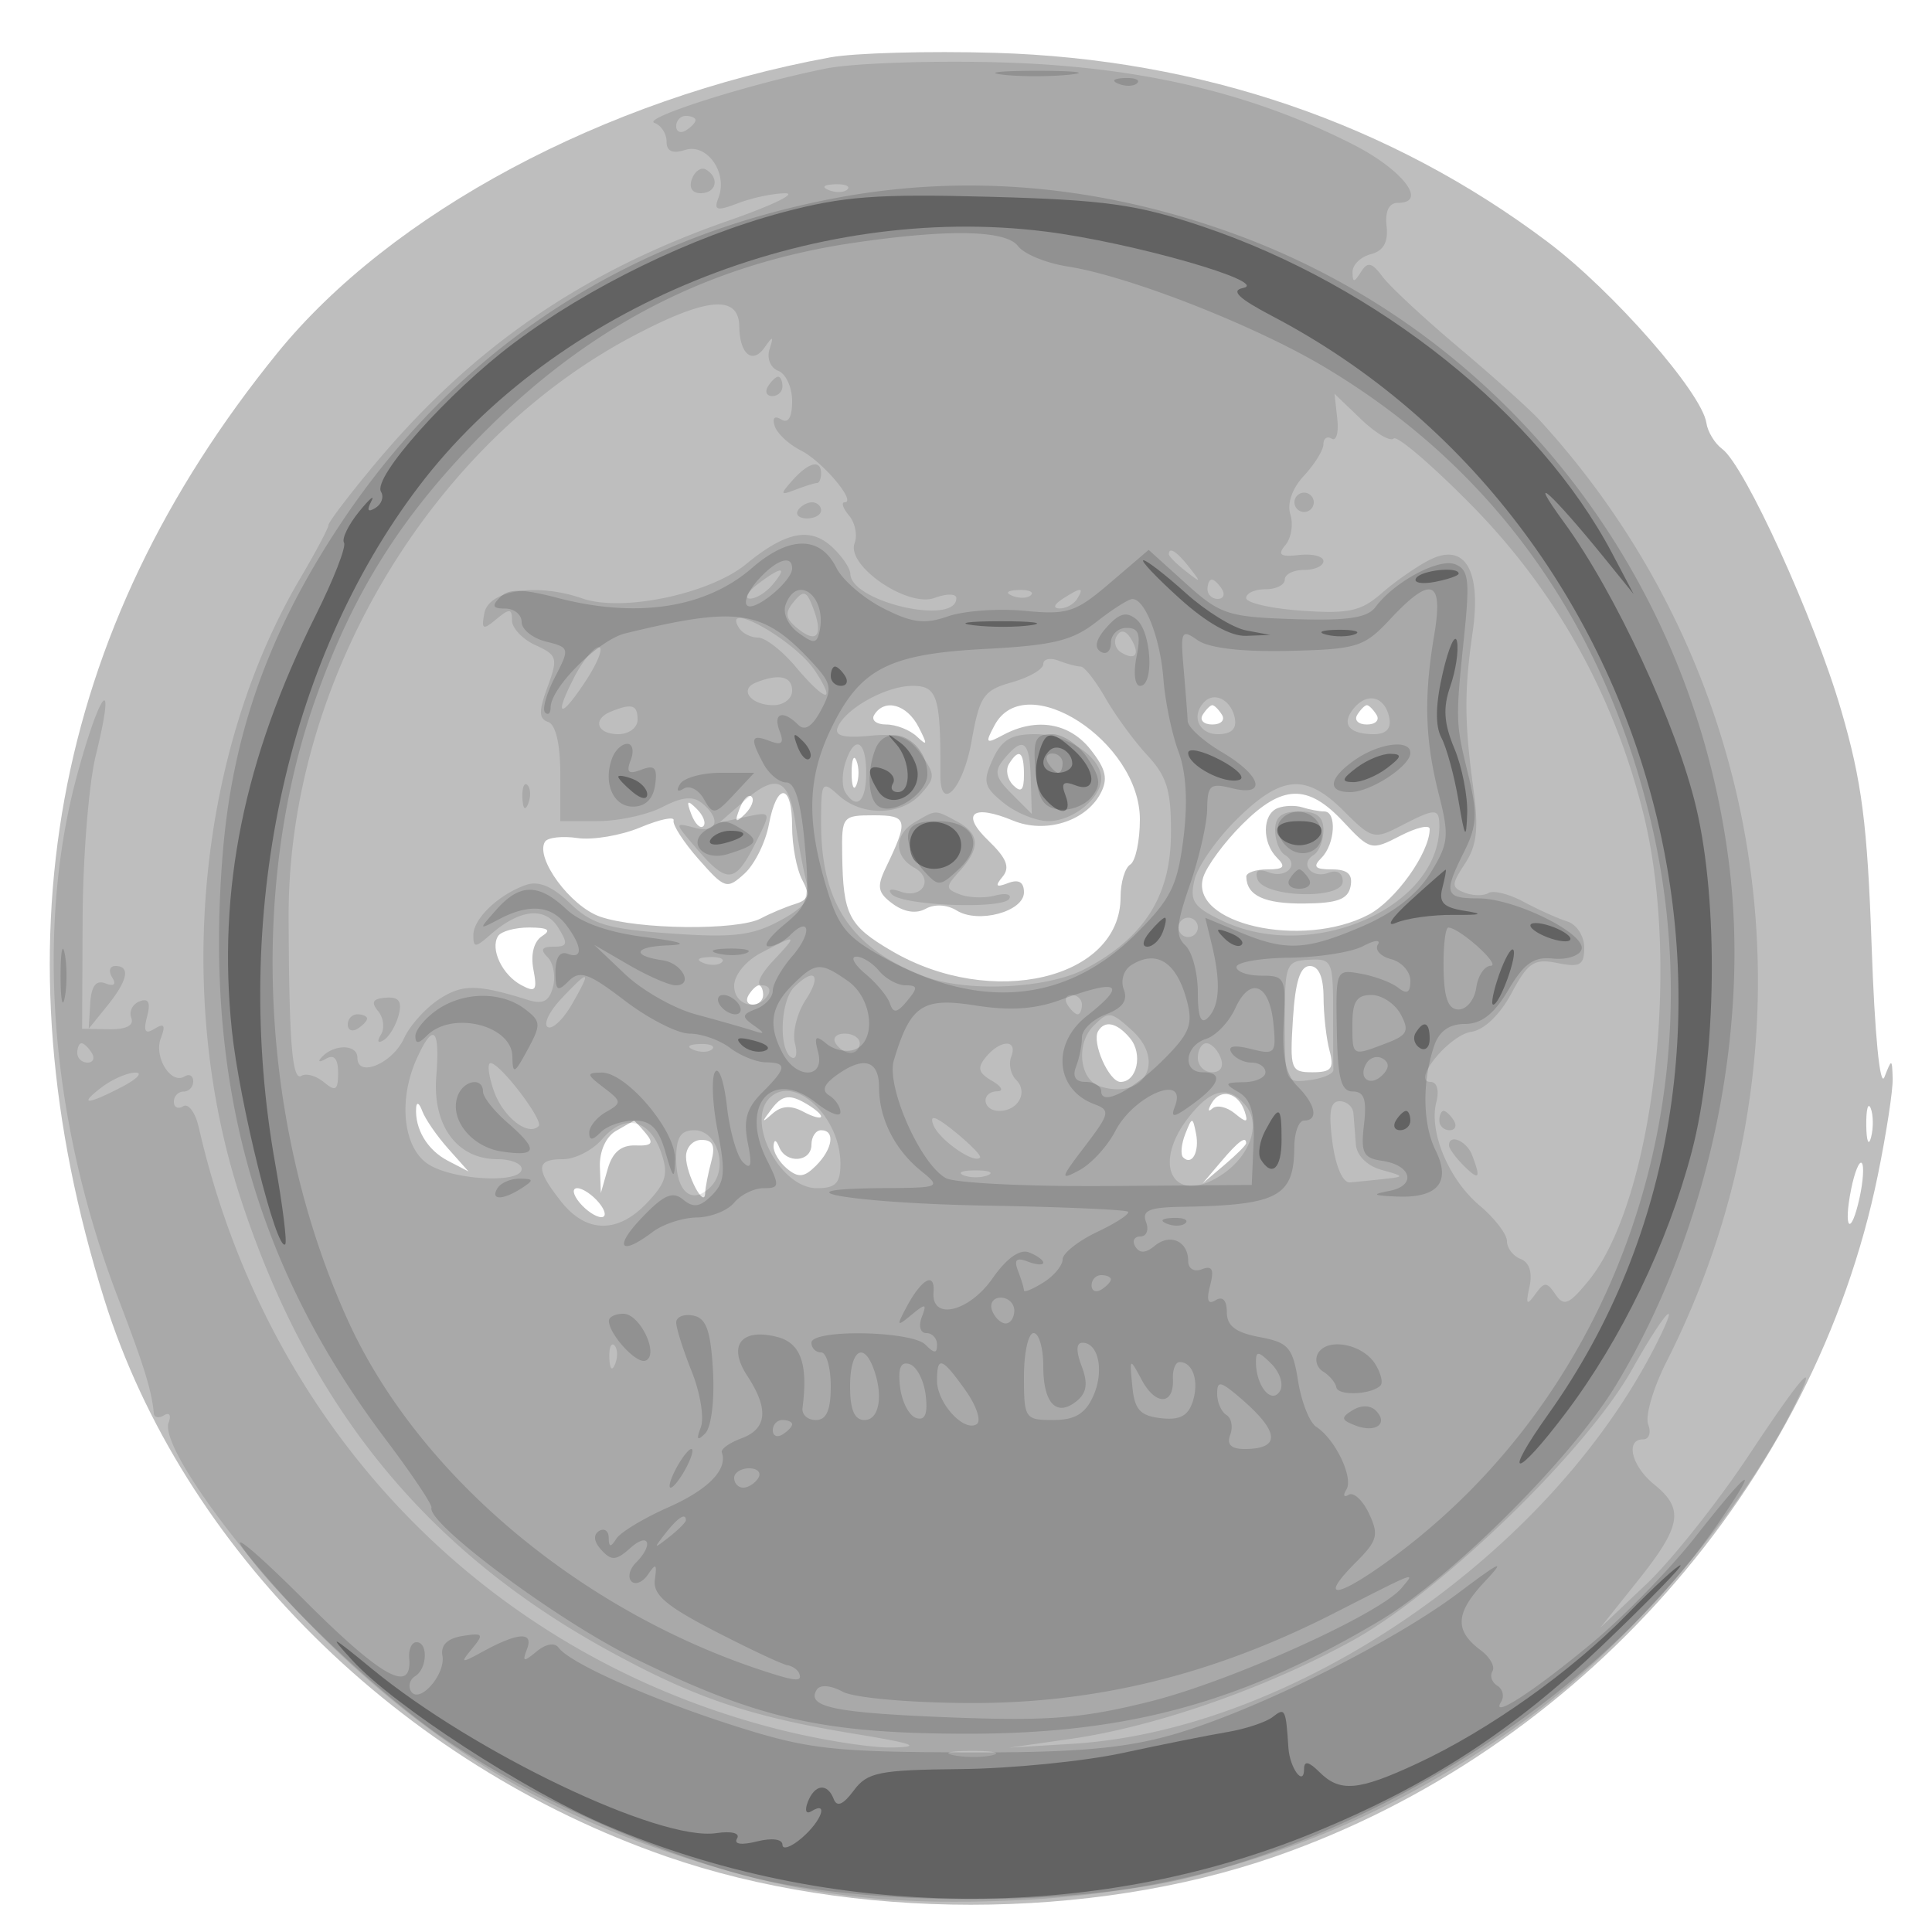
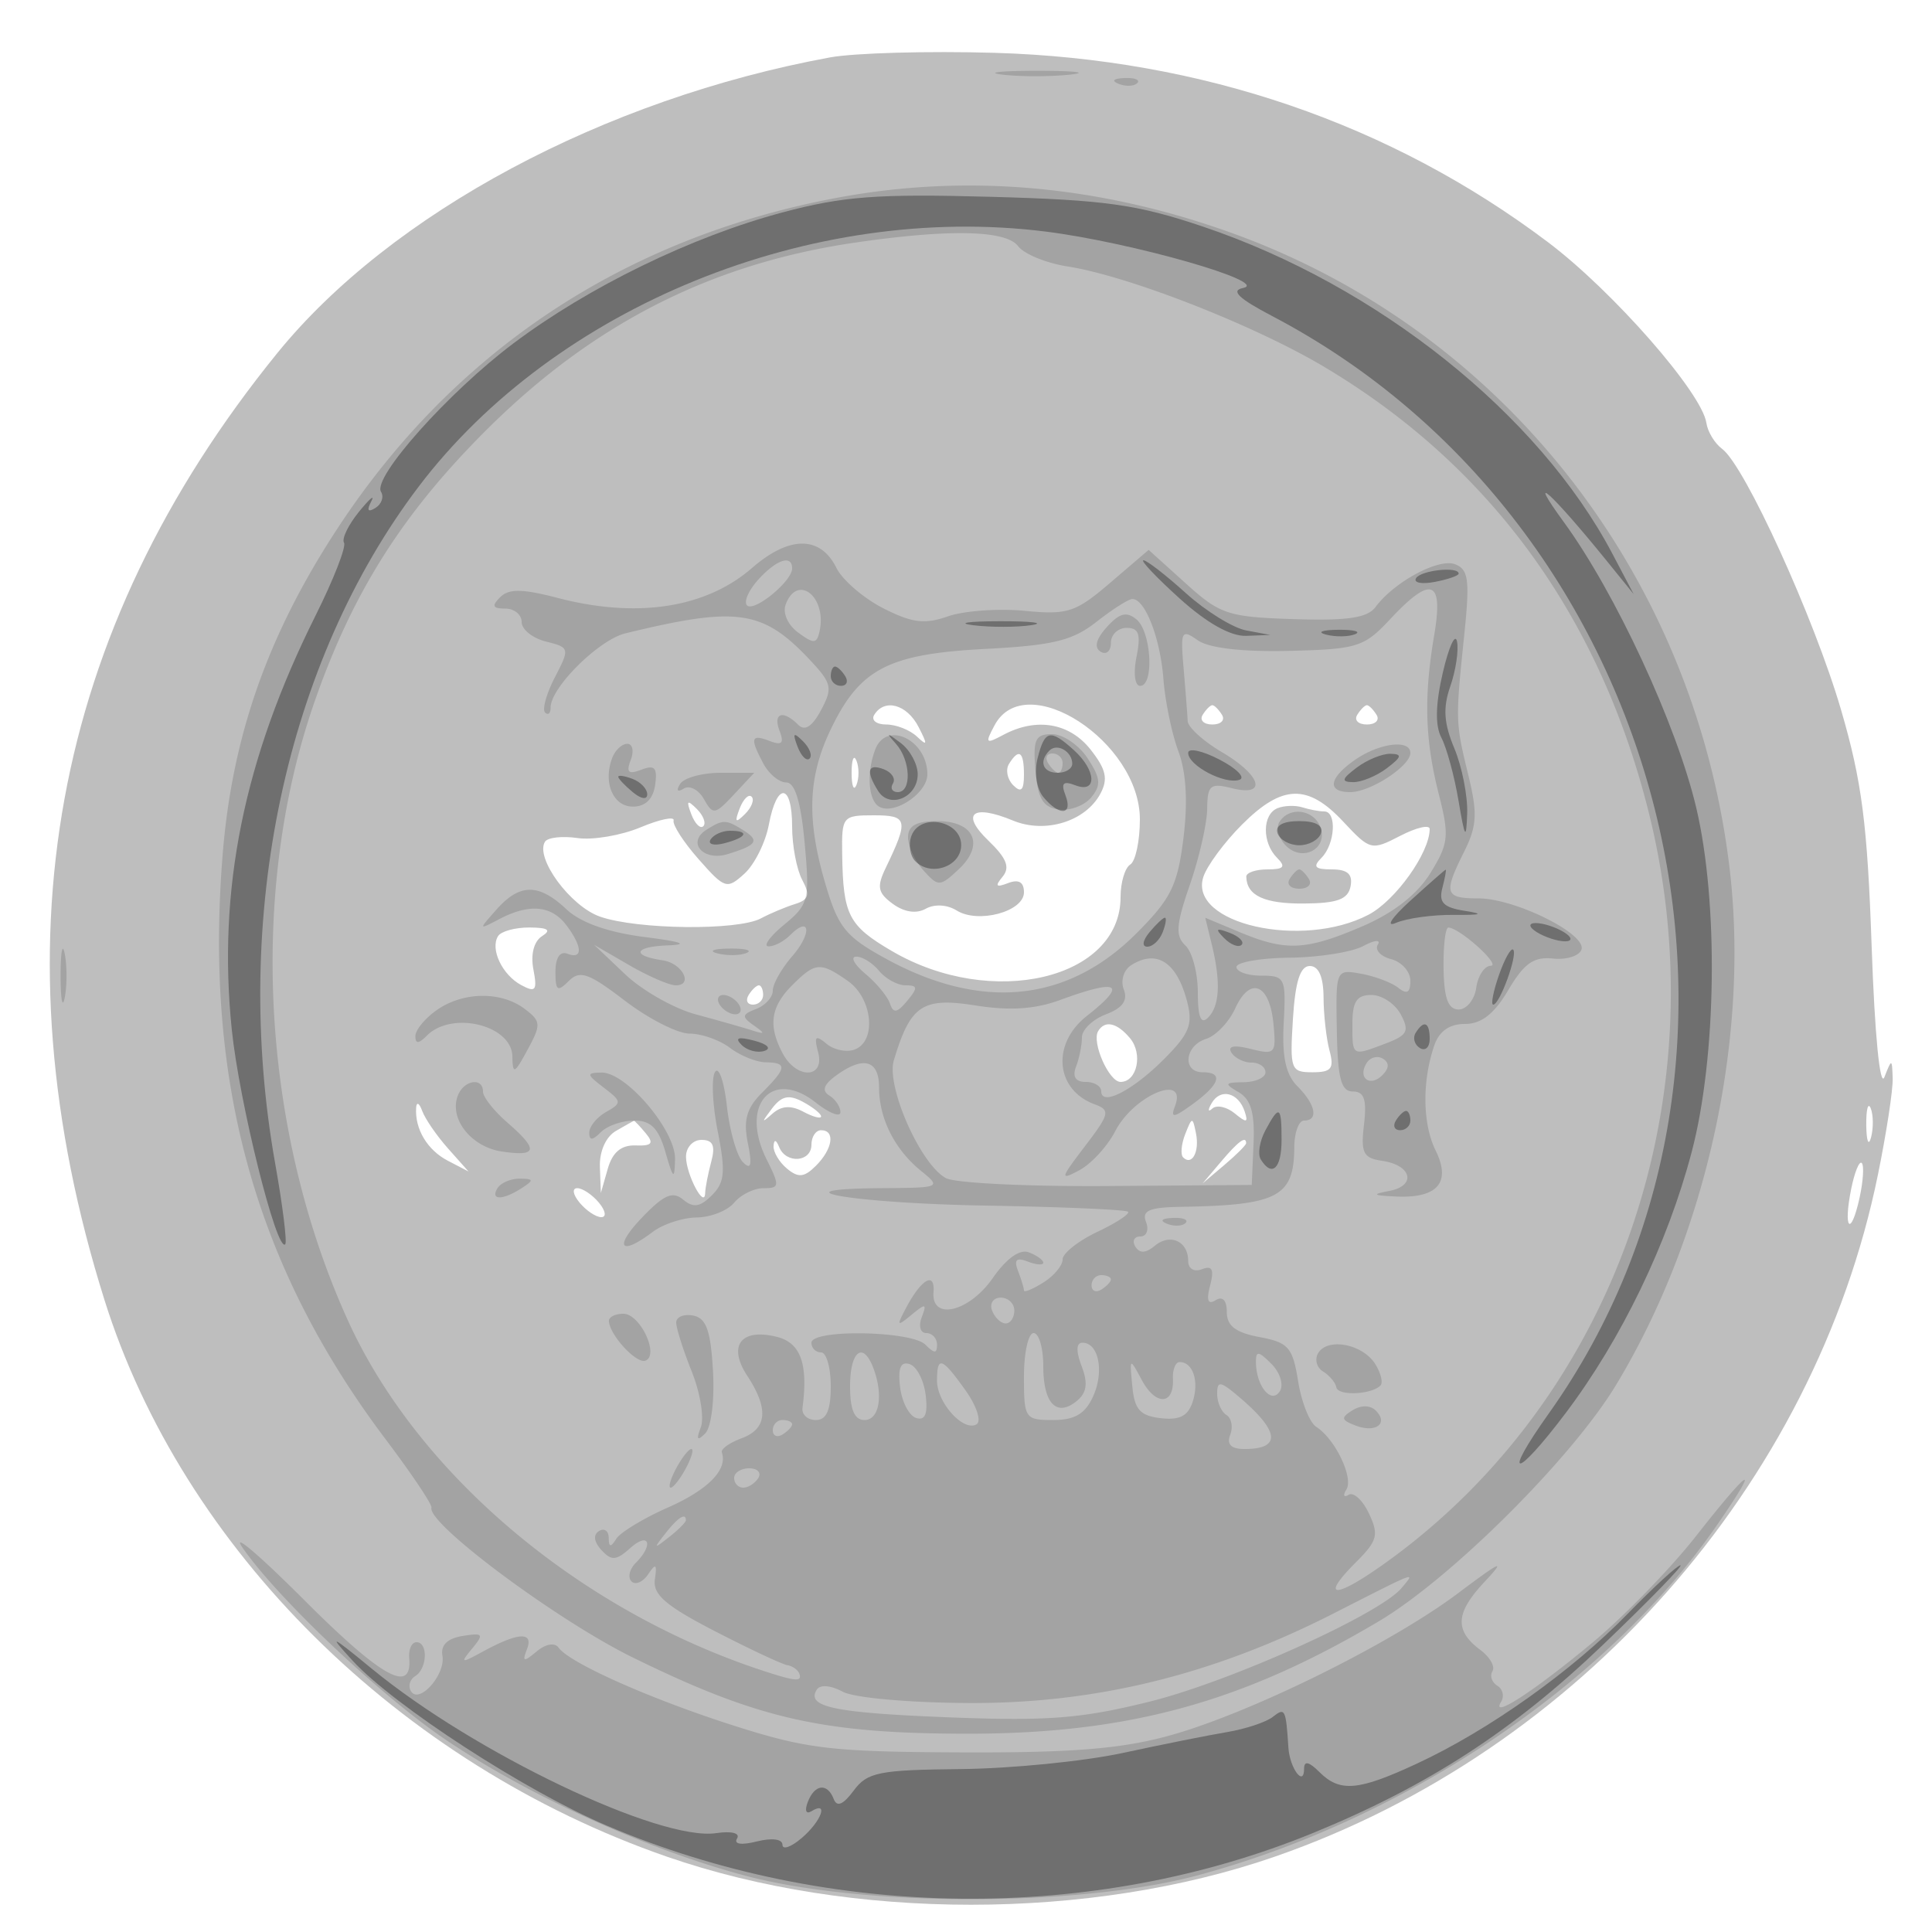
<svg xmlns="http://www.w3.org/2000/svg" width="200" height="200" fill="#000000">
  <path fill-opacity=".255" fill-rule="evenodd" d="M85.919 5.943C62.54 10.244 40.462 22.059 28.69 36.571 5.302 65.4-.651 98.022 10.809 134.553c8.092 25.795 30.547 48.037 58.187 57.635 19.16 6.654 43.848 6.654 63.008 0 31.427-10.913 55.848-38.526 62.391-70.545.883-4.321 1.573-8.821 1.535-10-.068-2.075-.096-2.079-.855-.143-.461 1.174-1.007-4.405-1.322-13.5-.44-12.696-1.012-17.128-3.163-24.5-2.772-9.502-9.966-25.293-12.312-27.027-.764-.565-1.499-1.772-1.632-2.682-.46-3.134-9.68-13.657-16.405-18.724C143.957 12.799 124.396 6.103 103 5.47c-6.875-.203-14.561.01-17.081.473M90.5 74c-.34.55.219 1 1.241 1s2.454.563 3.181 1.25c1.092 1.032 1.121.857.165-1-1.205-2.343-3.521-2.974-4.587-1.25m12.459 1.076c-1.008 1.885-.926 1.976.9 1 3.425-1.833 6.857-1.253 9.046 1.531 1.598 2.031 1.822 3.035 1.012 4.548-1.544 2.886-5.715 4.172-9.05 2.79-4.207-1.743-5.458-.724-2.55 2.075 1.892 1.821 2.268 2.775 1.471 3.736-.819.986-.685 1.142.571.66 1.097-.421 1.641-.104 1.641.958 0 1.994-4.737 3.272-6.966 1.879-.982-.613-2.296-.686-3.203-.179-.969.543-2.229.356-3.407-.506-1.558-1.139-1.681-1.758-.737-3.717 2.4-4.983 2.294-5.451-1.234-5.451-3.236 0-3.329.115-3.27 4.05.095 6.287.65 7.368 5.133 9.995C102.66 104.506 116 101.366 116 92.87c0-1.513.45-3.03 1-3.37s1-2.444 1-4.677c0-8.058-11.839-15.73-15.041-9.747M124.5 74c-.34.55.11 1 1 1s1.34-.45 1-1-.79-1-1-1-.66.45-1 1m16 0c-.34.55.11 1 1 1s1.34-.45 1-1-.79-1-1-1-.66.45-1 1m-52.342 6c0 1.375.227 1.938.504 1.25.278-.687.278-1.812 0-2.5-.277-.687-.504-.125-.504 1.25m16.288-.913c-.369.598-.171 1.588.441 2.2.817.817 1.113.528 1.113-1.087q0-3.623-1.554-1.113m-27.882 4.62c-.542 1.425-.428 1.54.56.56.684-.679.991-1.486.683-1.793-.308-.308-.867.247-1.243 1.233m3.028 1.656c-.347 1.849-1.486 4.136-2.531 5.082-1.814 1.642-2.027 1.575-4.73-1.487-1.557-1.763-2.727-3.573-2.601-4.022.127-.45-1.415-.13-3.427.711-2.012.84-4.948 1.339-6.524 1.107-1.577-.231-3.091-.059-3.364.383-1.043 1.688 2.631 6.684 5.704 7.755 3.862 1.346 14.25 1.459 16.645.181.955-.51 2.543-1.178 3.529-1.485 1.436-.447 1.585-.947.75-2.507C82.469 90.009 82 87.527 82 85.566c0-4.512-1.575-4.645-2.408-.203m48.989-.011c-1.844 1.844-3.651 4.294-4.017 5.445-1.53 4.823 10.222 7.5 17.105 3.895 2.793-1.463 6.331-6.42 6.331-8.871 0-.48-1.373-.163-3.05.705-2.981 1.542-3.116 1.508-5.902-1.474-3.671-3.93-6.312-3.854-10.467.3m-57.017-1.059c.376.986.935 1.541 1.243 1.233s.001-1.114-.683-1.793c-.988-.98-1.102-.865-.56.56m60.686-.63c-1.588.64-1.617 3.57-.05 5.137.933.933.711 1.2-1 1.2-1.21 0-2.193.338-2.185.75.04 1.964 1.863 2.814 5.971 2.783 3.462-.025 4.564-.433 4.824-1.783.241-1.252-.31-1.75-1.937-1.75-1.768 0-2.006-.267-1.073-1.2 1.41-1.41 1.609-4.8.282-4.8-.505 0-1.518-.189-2.25-.421-.733-.231-1.894-.194-2.582.084M51.556 96.91c-.834 1.348.436 4.015 2.415 5.074 1.479.792 1.663.551 1.245-1.634-.298-1.557.054-2.907.897-3.441.997-.632.631-.883-1.304-.894-1.48-.008-2.944.394-3.253.895m82.287 8.591c-.325 5.216-.22 5.502 2.024 5.5 1.966-.001 2.264-.382 1.763-2.251-.331-1.237-.609-3.713-.616-5.5-.009-2.121-.503-3.25-1.421-3.25-.998 0-1.508 1.601-1.75 5.501M77.5 103c-.34.55-.141 1 .441 1S79 103.55 79 103s-.198-1-.441-1-.719.45-1.059 1m36.176 3.75c-.682 1.159 1.128 5.25 2.323 5.25 1.703 0 2.337-2.89.99-4.513-1.348-1.624-2.623-1.908-3.313-.737m-33.773 8.021c-1.093 1.447-1.085 1.532.048.526.94-.835 1.921-.901 3.202-.215 1.016.544 1.847.763 1.847.488s-.853-.956-1.895-1.514c-1.451-.777-2.201-.609-3.202.715m45.528-.574c-.413.717-.383.969.067.562.45-.408 1.495-.183 2.323.5 1.224 1.01 1.416.973 1.029-.196-.652-1.974-2.508-2.444-3.419-.866m-82.352.471c-.149 2.204 1.158 4.389 3.289 5.495l2.132 1.108-2.123-2.385c-1.167-1.312-2.369-3.061-2.671-3.886s-.584-.974-.627-.332m150.116 1.832c.02 1.65.244 2.204.498 1.231s.237-2.323-.037-3-.481.119-.461 1.769m-129.445.58c-1.035.603-1.709 2.122-1.65 3.72l.099 2.7.713-2.5c.49-1.718 1.391-2.476 2.88-2.423 1.69.06 1.924-.214 1.065-1.25-.606-.73-1.159-1.313-1.229-1.297s-.915.489-1.878 1.05m58.947.313c-.409 1.041-.508 2.129-.221 2.417.913.912 1.715-.583 1.333-2.482-.35-1.74-.404-1.737-1.112.065M84 118.5c0 1.812-2.628 2.008-3.338.25-.317-.785-.533-.831-.583-.122-.043.62.583 1.677 1.393 2.349 1.175.975 1.781.913 3-.306C86.21 118.933 86.488 117 85 117c-.55 0-1 .675-1 1.5m-12.985 1.25c.016 1.845 1.934 5.47 1.983 3.75.016-.55.301-2.013.632-3.25.444-1.654.175-2.25-1.013-2.25-.89 0-1.61.787-1.602 1.75m55.39.5-1.905 2.25 2.25-1.905c1.237-1.048 2.25-2.06 2.25-2.25 0-.8-.805-.209-2.595 1.905m65.22 2.875c-.834 4.168-.026 4.976.875.875.38-1.729.482-3.351.227-3.606s-.751.974-1.102 2.731M60 124.5c.685.825 1.695 1.5 2.245 1.5.558 0 .449-.663-.245-1.5-.685-.825-1.695-1.5-2.245-1.5-.558 0-.449.663.245 1.5" />
-   <path fill-opacity=".11" fill-rule="evenodd" d="M85.5 7.094c-7.912 1.589-19.123 5.145-17.75 5.631.688.243 1.25 1.109 1.25 1.926 0 1.013.615 1.289 1.939.868 2.255-.715 4.42 2.382 3.443 4.927-.519 1.352-.208 1.438 2.069.573 1.474-.561 3.662-1.013 4.864-1.006 1.202.008-1.467 1.285-5.929 2.839-15.129 5.266-26.551 13.146-36.676 25.302-2.591 3.11-4.71 5.903-4.71 6.206s-1.314 2.781-2.921 5.506C20.503 77.803 18.063 103.082 24.889 124c7.011 21.486 19.092 36.394 37.89 46.756 9.073 5.001 14.805 6.948 25.721 8.736 6.054.991 7.005 1.334 3.91 1.409-2.25.054-7.65-.811-12-1.924-30.204-7.724-52.72-31.157-59.831-62.268-.351-1.535-1.074-2.521-1.608-2.191s-.971.123-.971-.459.45-1.059 1-1.059 1-.477 1-1.059-.399-.812-.887-.511c-1.421.879-3.212-2.008-2.46-3.967.509-1.328.343-1.579-.641-.971-.989.612-1.188.29-.783-1.261.382-1.458.148-1.929-.779-1.573-.728.279-1.114 1.054-.858 1.722.299.778-.531 1.197-2.313 1.167l-2.779-.048L8.554 95c.03-6.325.643-13.887 1.363-16.804 2.141-8.677.516-6.984-1.928 2.009-4.35 16.001-2.81 35.77 4.214 54.111 2.714 7.088 3.494 9.602 3.72 11.993.043.445.522.534 1.066.198.543-.336.755-.003.47.74-.913 2.378 7.493 13.989 16.471 22.753 10.481 10.231 21.441 17.029 34.808 21.591 13.211 4.509 22.288 5.772 36.762 5.114 19.239-.875 36.936-7.208 52.686-18.855 10.41-7.698 21.576-20.664 27.169-31.55 3.157-6.144 1.601-4.585-4.267 4.274-3.252 4.909-8.053 10.951-10.669 13.426l-4.756 4.5 3.903-4.89c4.504-5.642 4.803-7.406 1.684-9.933-2.36-1.911-3.035-4.677-1.143-4.677.609 0 .839-.699.511-1.554s.526-3.77 1.899-6.479c16.387-32.34 11.176-70.958-13.157-97.496-1.023-1.116-4.783-4.491-8.357-7.5s-7.118-6.304-7.878-7.323c-1.111-1.49-1.548-1.588-2.238-.5-.713 1.126-.859 1.127-.872.008-.008-.739.841-1.567 1.887-1.841 1.314-.343 1.82-1.242 1.637-2.906-.17-1.55.248-2.409 1.172-2.409 3.154 0 .481-3.45-4.711-6.081-10.609-5.374-22.2-8.063-36.5-8.464-7.15-.201-15.25.087-18 .639M70 13.059c0 .582.45.781 1 .441s1-.816 1-1.059S71.55 12 71 12s-1 .477-1 1.059m1.636 5.447c-.348.907.003 1.494.895 1.494 1.618 0 1.986-1.563.574-2.435-.493-.305-1.153.119-1.469.941m14.177 1.177c.721.289 1.584.253 1.916-.079s-.258-.568-1.312-.525c-1.165.048-1.402.285-.604.604M65.509 34.804C44.486 45.919 29.81 70.663 29.88 94.875c.038 13.013.367 17.09 1.332 16.494.482-.298 1.531.003 2.332.667 1.199.996 1.456.824 1.456-.973 0-1.462-.412-1.944-1.25-1.462-.687.396-.899.334-.471-.136 1.279-1.406 3.721-1.387 3.721.03 0 2.123 3.637.598 4.833-2.027.592-1.299 2.222-3.113 3.623-4.031 2.401-1.573 3.964-1.563 9.156.063 1.591.498 2.241.169 2.635-1.335.287-1.098.034-2.484-.563-3.081-.779-.779-.603-1.084.624-1.084 1.456 0 1.525-.294.465-1.993-1.367-2.187-3.985-1.902-7.023.766-1.539 1.352-1.75 1.356-1.75.037 0-1.705 2.579-4.177 5.413-5.189 1.326-.474 2.737.106 4.598 1.89 2.268 2.173 3.896 2.659 10.458 3.124 6.369.451 8.39.218 11.2-1.292 2.63-1.413 3.299-2.309 2.867-3.843-.31-1.1-.843-3.912-1.185-6.25-.696-4.751-1.978-5.26-5.49-2.18L74.5 85.139l2.673-.569c2.664-.568 2.668-.559 1.187 2.41-2.32 4.651-3.03 4.687-6.702.34-1.805-2.137-1.8-2.17.25-1.634 2.334.611 2.794-.859.789-2.522-.947-.786-2.07-.683-4.114.377-1.546.803-4.56 1.459-6.697 1.459H58v-4.917c0-3.039-.477-5.079-1.25-5.343-.983-.336-.998-1.112-.067-3.636 1.095-2.971 1.003-3.29-1.25-4.317-1.338-.609-2.433-1.766-2.433-2.57 0-1.232-.254-1.252-1.615-.121-1.403 1.163-1.566 1.081-1.242-.628.454-2.395 5.478-3.144 10.155-1.514 4.114 1.434 13.176-.472 16.947-3.564 4.061-3.332 6.585-3.854 8.827-1.825 1.06.96 1.939 2.238 1.953 2.84C88.09 62.317 99 64.813 99 61.916c0-.469-1.011-.478-2.246-.021-2.798 1.035-9.181-3.339-8.284-5.677.31-.809.052-2.089-.575-2.845-.627-.755-.834-1.373-.461-1.373 1.287 0-2.299-4.248-4.535-5.373-1.233-.62-2.447-1.752-2.7-2.516-.278-.843-.014-1.115.671-.691.729.45 1.13-.222 1.13-1.892 0-1.425-.647-2.839-1.437-3.142-.802-.308-1.202-1.287-.906-2.219.447-1.4.365-1.431-.508-.196-1.26 1.782-2.578.69-2.619-2.171-.048-3.333-3.393-3.029-11.021 1.004M79.5 40c-.34.55-.141 1 .441 1S81 40.55 81 40s-.198-1-.441-1-.719.45-1.059 1m58.935 3.357c.156 1.423-.103 2.348-.576 2.056-.472-.292-.859-.036-.859.57 0 .605-.903 2.069-2.006 3.253-1.219 1.309-1.775 2.88-1.417 4.007.324 1.019.097 2.445-.504 3.168-.859 1.036-.557 1.257 1.418 1.041 1.38-.152 2.509.134 2.509.636s-.9.912-2 .912-2 .45-2 1-.9 1-2 1-2 .408-2 .907 2.588 1.09 5.75 1.312c4.838.341 6.146.058 8.25-1.785 1.375-1.204 3.589-2.752 4.921-3.438 3.712-1.915 5.464.994 4.52 7.504-.871 6.002-.852 9.306.095 16.234.549 4.015.346 5.798-.873 7.657-1.43 2.184-1.434 2.483-.035 3.02.854.327 1.961.343 2.46.034.499-.308 2.146.105 3.66.919 1.514.813 3.539 1.725 4.502 2.026s1.75 1.518 1.75 2.704c0 1.824-.428 2.07-2.779 1.6-2.417-.483-3.036-.076-4.75 3.125-1.182 2.207-2.841 3.805-4.145 3.991-2.302.327-6.267 5.19-4.232 5.19.659 0 .912.871.598 2.068-.802 3.068 1.268 8.028 4.478 10.729 1.557 1.309 2.83 2.968 2.83 3.685s.64 1.55 1.422 1.85c.894.343 1.234 1.405.914 2.857-.41 1.857-.296 2.016.577.811.966-1.333 1.201-1.333 2.111 0 .864 1.266 1.39 1.053 3.38-1.366 6.742-8.2 9.631-32.722 5.708-48.445-3.072-12.312-9.095-23.093-17.862-31.975-4.043-4.095-7.634-7.163-7.981-6.816-.347.346-1.865-.553-3.374-1.999l-2.744-2.629zm-56.402 6.371c-1.311 1.476-1.275 1.579.332.962.989-.379 1.987-.69 2.217-.69s.418-.45.418-1c0-1.471-1.297-1.153-2.967.728M134 52c0 .55.45 1 1 1s1-.45 1-1-.45-1-1-1-1 .45-1 1m-51.397.833c-.283.459.14.834.941.834S85 53.292 85 52.833 84.577 52 84.059 52s-1.173.375-1.456.833M121 57.378c0 .207.787.995 1.75 1.75 1.586 1.243 1.621 1.208.378-.378-1.307-1.666-2.128-2.195-2.128-1.372m-42.559 3.09c-1.067.808-1.434 1.483-.813 1.5.62.018 1.687-.643 2.372-1.468 1.581-1.905.935-1.918-1.559-.032M125 61c0 .55.477 1 1.059 1s.781-.45.441-1-.816-1-1.059-1-.441.45-.441 1m-42.817 1.279c-.958 1.155-.89 1.719.329 2.731 2.011 1.669 2.737.837 1.705-1.953-.704-1.904-1.004-2.018-2.034-.778m22.63-.596c.721.289 1.584.253 1.916-.079s-.258-.568-1.312-.525c-1.165.048-1.402.285-.604.604M110 62c-.901.582-1.025.975-.309.985.655.008 1.469-.435 1.809-.985.767-1.242.421-1.242-1.5 0m-33.5 3c.34.55 1.226 1 1.97 1s2.488 1.35 3.877 3c3.084 3.665 4.313 3.937 2.028.449-2.052-3.132-9.748-7.48-7.875-4.449m39.109.824c-.353.571-.154 1.339.441 1.707 1.486.918 2.012.188 1.021-1.417-.532-.859-1.047-.962-1.462-.29m-56.157 4.269c-2.191 4.236-1.436 4.409 1.252.287C61.916 68.521 62.49 67 61.98 67c-.511 0-1.648 1.392-2.528 3.093M108 68.748c0 .53-1.463 1.377-3.25 1.883-2.945.834-3.337 1.41-4.182 6.145-.867 4.856-3.236 7.413-3.219 3.474.036-8.153-.306-9.25-2.884-9.25-2.742 0-7.013 2.381-7.759 4.325-.324.843.663 1.097 3.294.846 3.017-.287 4.071.092 5.358 1.929 1.471 2.101 1.468 2.434-.033 4.094-2.043 2.257-6.09 2.329-8.496.151C85.083 80.765 85 80.894 85 85.196c0 8.357 3.139 13.004 10.736 15.894 4.347 1.654 12.67 1.267 16.553-.769 6.096-3.196 8.868-7.504 8.925-13.87.041-4.585-.389-6.041-2.44-8.258-1.37-1.481-3.327-4.156-4.348-5.943-1.022-1.787-2.173-3.25-2.56-3.25-.386 0-1.414-.273-2.284-.607s-1.582-.174-1.582.355m-29.756 1.916c-1.771.714-.511 2.336 1.815 2.336C81.127 73 82 72.325 82 71.5c0-1.494-1.368-1.799-3.756-.836m46.444 1.982c-1.416 1.415-.615 3.354 1.385 3.354 1.398 0 1.968-.543 1.75-1.667-.357-1.841-2.064-2.759-3.135-1.687m15.471.663C138.8 74.946 139.614 76 142.24 76c1.242 0 1.794-.581 1.583-1.667-.43-2.219-2.25-2.728-3.664-1.024m-76.909.353C61.29 74.453 61.787 76 64 76c1.111 0 2-.667 2-1.5 0-1.541-.574-1.716-2.75-.838m39.515 4.955c-1.053 2.311-.92 2.839 1.132 4.5 1.278 1.036 3.368 1.883 4.642 1.883 2.519 0 5.461-2.38 5.461-4.416 0-2.216-3.539-4.584-6.85-4.584-2.474 0-3.462.59-4.385 2.617m-15.262.374c-.348 1.095-.351 2.445-.009 3 1.181 1.911 2.173 1.002 2.173-1.991 0-3.412-1.221-3.981-2.164-1.009m16.452-.436c-1.077 1.297-.948 1.897.782 3.626l2.072 2.073-.103-3.627c-.112-3.959-.773-4.457-2.751-2.072m-49.876 4.028c.048 1.165.285 1.402.604.605.289-.722.253-1.585-.079-1.917s-.568.258-.525 1.312m74.016 2.167c-2.106 2.063-4.103 4.909-4.437 6.326-.523 2.215-.116 2.812 2.9 4.25C135.794 99.73 149 93.977 149 85.55c0-1.918-.377-1.924-3.982-.059-2.76 1.427-3.01 1.363-5.873-1.5-3.943-3.943-6.424-3.773-11.05.759m-33.345.33c-2.201 1.282-2.253 3.539-.11 4.739 2.089 1.169.867 3.298-1.422 2.478-.984-.352-1.368-.233-.9.279 1.077 1.176 11.468 1.579 12.153.471.293-.473-.362-.627-1.455-.341s-2.729.234-3.637-.114c-1.529-.587-1.53-.767-.015-2.442 2.152-2.377 2.066-3.85-.298-5.115-2.302-1.232-2.12-1.234-4.316.045m37.25.861c0 1.068.457 2.224 1.016 2.569 1.562.965.131 2.484-1.684 1.787-1.055-.405-1.455-.165-1.167.699.643 1.929 8.835 2.163 8.835.252 0-.874-.59-1.236-1.468-.899-1.717.659-3.043-.915-1.548-1.839.559-.345 1.016-1.501 1.016-2.569 0-1.404-.692-1.941-2.5-1.941s-2.5.537-2.5 1.941M122 96c0 .55.45 1 1 1s1-.45 1-1-.45-1-1-1-1 .45-1 1m-43.25 2.661c-1.561.822-2.75 2.289-2.75 3.394 0 2.027 2.426 2.683 3.5.945.34-.55.063-1-.615-1-.681 0-.181-1.121 1.115-2.5 2.646-2.816 2.583-2.858-1.25-.839m-5.937 1.022c.721.289 1.584.253 1.916-.079s-.258-.568-1.312-.525c-1.165.048-1.402.285-.604.604m60.188 6.133c-.001 6.175.056 6.31 2.53 6 1.392-.174 2.517-.654 2.5-1.066s-.031-3.177-.031-6.144c0-5.125-.125-5.387-2.499-5.25-2.387.137-2.5.429-2.5 6.46M11.605 101.17c.461.745.21.973-.691.628-.977-.375-1.463.266-1.574 2.077l-.159 2.62 1.909-2.358c2.133-2.633 2.442-4.137.851-4.137-.582 0-.734.526-.336 1.17m46.494 2.225c-1.237 1.316-1.866 2.631-1.397 2.921.468.289 1.606-.788 2.528-2.395 2.036-3.547 1.807-3.653-1.131-.526M82.2 102.2c-1.405 1.405-1.609 6.429-.293 7.242.498.309.671-.339.384-1.439s.214-3.125 1.116-4.501c1.692-2.582.913-3.422-1.207-1.302m-43.063 2.465c.569.686.702 1.787.295 2.446-.438.708-.318.937.293.559.568-.351 1.262-1.514 1.542-2.584.375-1.433.025-1.908-1.328-1.806-1.349.101-1.562.469-.802 1.385M110.5 104c.34.55.816 1 1.059 1s.441-.45.441-1-.477-1-1.059-1-.781.45-.441 1M36 106.059c0 .582.45.781 1 .441s1-.816 1-1.059-.45-.441-1-.441-1 .477-1 1.059m77.2.141c-1.845 1.845-1.451 5.586.659 6.255 4.572 1.451 6.873-2.578 3.312-5.8-2.183-1.976-2.423-2.003-3.971-.455m-70.039 3.347c-1.931 4.238-1.454 9.134 1.062 10.896C46.678 122.164 54 122.58 54 121c0-.55-1.125-1-2.5-1-4.182 0-6.743-3.474-6.336-8.593.395-4.973-.294-5.613-2.003-1.86M86.5 108c.34.55 1.041 1 1.559 1s.941-.45.941-1-.702-1-1.559-1-1.281.45-.941 1M8 109c0 .55.477 1 1.059 1s.781-.45.441-1-.816-1-1.059-1-.441.45-.441 1m63.813-.317c.721.289 1.584.253 1.916-.079s-.258-.568-1.312-.525c-1.165.048-1.402.285-.604.604m30.254.736c-.93 1.121-.799 1.64.628 2.47.993.578 1.243 1.064.555 1.081-1.756.042-1.569 2.03.191 2.03 1.961 0 3.019-1.94 1.75-3.209-.569-.569-.797-1.655-.506-2.413.692-1.804-1.11-1.775-2.618.041M124 109.5c0 .825.661 1.5 1.469 1.5.894 0 1.243-.586.893-1.5-.317-.825-.978-1.5-1.469-1.5s-.893.675-.893 1.5m-72.878 3.42c.944 2.708 3.539 4.752 4.638 3.653.552-.552-3.923-6.436-4.958-6.518-.384-.03-.24 1.259.32 2.865m-40.563-.388c-2.496 1.888-1.57 1.876 2.077-.026 1.575-.821 2.189-1.482 1.364-1.468s-2.374.686-3.441 1.494m69.108 1.135c-2.481 2.481 1.109 9.333 4.89 9.333 1.948 0 2.443-.513 2.443-2.535 0-4.873-4.805-9.327-7.333-6.798m43.406 1.968c-3.934 5.001-1.567 9.229 3.359 6.002 2.976-1.95 4.136-5.247 2.528-7.185-1.774-2.138-3.557-1.78-5.887 1.183m14.86 2.615c.336 2.518 1.076 4.209 1.817 4.15.688-.055 2.262-.212 3.5-.35 2.182-.242 2.174-.271-.25-.949-1.486-.416-2.558-1.491-2.644-2.65a340 340 0 0 0-.25-3.201c-.058-.687-.699-1.25-1.423-1.25-.972 0-1.169 1.114-.75 4.25m-41.312-1.796c.585 1.525 4.236 4.076 4.833 3.377.155-.182-1.007-1.377-2.583-2.654-2.023-1.641-2.684-1.853-2.25-.723M149 116c0 .55.477 1 1.059 1s.781-.45.441-1-.816-1-1.059-1-.441.45-.441 1m-86.677 1.935c-.972 1.136-2.792 2.065-4.045 2.065-2.82 0-2.866.983-.205 4.365 2.609 3.318 5.895 3.362 8.941.12 1.967-2.094 2.202-2.97 1.403-5.24-1.207-3.432-3.8-3.989-6.094-1.31M70 119.941c0 3.489 1.648 4.839 3.566 2.921 1.868-1.867.721-5.862-1.683-5.862-1.417 0-1.883.727-1.883 2.941m80-1.37c0 .315.675 1.247 1.5 2.072 1.628 1.628 1.832 1.386.893-1.061-.57-1.487-2.393-2.256-2.393-1.011m-50.25 3.091c.688.278 1.813.278 2.5 0 .688-.277.125-.504-1.25-.504s-1.937.227-1.25.504m69.212 20.088c-4.728 8.42-19.805 23.043-28.962 28.089-8.913 4.913-20.39 8.916-29.154 10.168l-6.346.907 6.508-.397c22.855-1.393 49.321-19.477 60.392-41.267 2.759-5.43 1.005-3.631-2.438 2.5m-105.883-1.167c.048 1.165.285 1.402.604.605.289-.722.253-1.585-.079-1.917s-.568.258-.525 1.312m35.683 41.124c1.244.239 3.044.23 4-.02s-.062-.446-2.262-.435-2.982.216-1.738.455" />
  <path fill-opacity=".142" fill-rule="evenodd" d="M103.728 7.722c1.775.221 4.925.224 7 .008 2.074-.217.622-.397-3.228-.402-3.85-.004-5.548.173-3.772.394m12.085.961c.721.289 1.584.253 1.916-.079s-.258-.568-1.312-.525c-1.165.048-1.402.285-.604.604M86.5 20.503C64.58 24.645 46.913 36.38 34.879 54.791c-7.184 10.992-10.853 21.447-11.836 33.735-1.888 23.589 3.428 42.634 16.881 60.474 2.695 3.575 4.828 6.756 4.739 7.07-.468 1.638 12.994 11.659 20.832 15.507 12.925 6.345 19.611 7.876 34.505 7.897 16.685.024 28.539-3.205 42.739-11.641 7.5-4.456 19.981-16.889 24.557-24.464 9.429-15.607 13.901-36.189 11.704-53.87-3.747-30.156-23.471-55.243-51.366-65.337-13.788-4.989-27.595-6.217-41.134-3.659m2.036 4.61c-14.858 2.164-27.105 8.377-38.124 19.34-8.723 8.679-13.895 16.845-17.845 28.177-6.85 19.652-5.532 44.259 3.43 64.023C43.359 152.89 60.581 167.224 80 173.278c2.449.763 3.014.762 2.75-.006-.138-.4-.7-.803-1.25-.894-.55-.092-3.925-1.677-7.5-3.522-5.082-2.624-6.436-3.792-6.208-5.356.235-1.61.099-1.713-.696-.529-.543.809-1.319 1.139-1.725.733-.406-.405-.205-1.27.446-1.921 1.881-1.881 1.37-3.26-.567-1.531-1.467 1.308-1.951 1.342-2.99.207-.781-.852-.873-1.58-.25-1.965.544-.337.997-.023 1.005.697.012.994.201 1.018.785.098.424-.666 2.843-2.128 5.378-3.249 4.134-1.829 6.174-3.921 5.545-5.686-.123-.344.79-.999 2.027-1.457 2.669-.987 2.859-3.038.601-6.484-2.044-3.12-.641-4.954 3.076-4.021 2.462.618 3.242 2.784 2.648 7.358-.09.688.532 1.25 1.381 1.25 1.098 0 1.544-1.011 1.544-3.5 0-1.925-.45-3.5-1-3.5s-1-.45-1-1c0-1.42 10.355-1.245 11.8.2.933.933 1.2.933 1.2 0 0-.66-.498-1.2-1.107-1.2-.616 0-.827-.729-.477-1.641.55-1.433.415-1.465-1.057-.25-1.533 1.264-1.58 1.191-.517-.803 1.557-2.922 2.965-3.701 2.795-1.545-.236 2.99 3.674 2.067 6.125-1.447 1.433-2.054 2.807-3.033 3.75-2.671.818.314 1.488.796 1.488 1.071s-.725.222-1.611-.118c-1.18-.453-1.448-.192-1 .974.336.877.611 1.786.611 2.02 0 .235.9-.135 2-.822s2-1.765 2-2.395 1.612-1.91 3.581-2.845c1.97-.934 3.406-1.875 3.191-2.089-.215-.215-6.797-.5-14.628-.635-13.847-.237-22.655-1.736-10.644-1.811 5.843-.036 5.944-.083 3.867-1.765-2.751-2.229-4.367-5.434-4.367-8.662 0-2.844-1.629-3.289-4.46-1.219-1.277.934-1.489 1.566-.691 2.059.633.392 1.151 1.168 1.151 1.726 0 .557-1.154.106-2.564-1.004-4.544-3.574-7.876.28-5.082 5.879 1.381 2.769 1.358 2.993-.308 2.993-.991 0-2.361.675-3.046 1.5s-2.427 1.514-3.872 1.532c-1.446.017-3.502.692-4.569 1.5-3.37 2.549-4.051 1.591-1.077-1.514 2.244-2.342 3.153-2.736 4.238-1.836 1.058.879 1.753.774 2.976-.45 1.327-1.326 1.429-2.441.605-6.606-.545-2.756-.673-5.524-.285-6.152.388-.627.942.961 1.232 3.53.289 2.568 1.035 5.179 1.658 5.802.842.842.972.335.509-1.983-.477-2.384-.13-3.608 1.481-5.219 2.56-2.56 2.62-3.095.354-3.136-.963-.017-2.624-.692-3.691-1.5-1.068-.807-2.946-1.468-4.174-1.468-1.227 0-4.238-1.532-6.691-3.403-3.771-2.88-4.669-3.193-5.826-2.036s-1.368 1.008-1.368-.969c0-1.459.47-2.157 1.25-1.858 1.613.619 1.547-.759-.142-2.984-1.539-2.027-3.83-2.227-6.924-.604-2.168 1.137-2.17 1.129-.279-1 2.405-2.709 4.361-2.714 7.23-.019 1.47 1.381 4.298 2.387 8.064 2.869 3.913.5 4.689.784 2.384.873-3.463.133-3.751 1.063-.479 1.543 2.024.297 3.217 2.588 1.347 2.588-.668 0-2.843-.944-4.833-2.098L61.5 97.804l3.211 3.049c1.766 1.677 5.056 3.546 7.312 4.153 2.256.608 4.861 1.347 5.79 1.644 1.411.451 1.447.369.215-.502-1.27-.898-1.236-1.131.25-1.701.947-.364 1.722-1.219 1.722-1.901s.903-2.281 2.006-3.553c2.073-2.39 1.879-4.278-.223-2.176-.651.651-1.656 1.167-2.233 1.147s.158-1.032 1.635-2.25c2.531-2.087 2.652-2.572 2.111-8.464-.389-4.236-1.001-6.25-1.9-6.25-.729 0-1.791-.87-2.361-1.934-1.425-2.663-1.305-3.107.639-2.361 1.268.487 1.518.237 1.031-1.031-.715-1.864.344-2.225 1.915-.654.694.694 1.453.212 2.371-1.503 1.221-2.283 1.119-2.772-1.07-5.116-4.939-5.286-7.541-5.671-19.182-2.836C61.983 66.236 57 71.18 57 73.243c0 .6-.258.832-.574.517-.315-.316.141-1.956 1.014-3.645 1.556-3.007 1.537-3.083-.926-3.701C55.131 66.067 54 65.157 54 64.392c0-.766-.765-1.392-1.7-1.392-1.302 0-1.425-.275-.526-1.174s2.294-.883 5.95.07c8.241 2.147 15.344 1.053 20.125-3.1 3.865-3.357 7.073-3.36 8.736-.009.625 1.257 2.803 3.136 4.84 4.175 2.987 1.522 4.287 1.686 6.706.842 1.651-.575 5.218-.833 7.927-.572 4.482.43 5.284.167 8.889-2.918l3.961-3.391 3.836 3.464c3.563 3.22 4.356 3.482 11.188 3.704 5.561.18 7.624-.125 8.461-1.252 1.939-2.609 6.535-5.081 8.235-4.428 1.399.536 1.539 1.629.947 7.36-.916 8.864-.913 8.97.427 14.468.965 3.957.895 5.262-.423 7.904C149.405 92.5 149.556 93 153.04 93c3.799 0 11.235 3.696 10.671 5.304-.232.658-1.561 1.074-2.955.926-1.979-.212-2.99.501-4.611 3.25-1.466 2.483-2.79 3.52-4.495 3.52q-2.418-.001-3.181 2.25c-1.267 3.73-1.208 8.098.148 10.851 1.623 3.298.209 4.954-4.067 4.763-2.45-.11-2.596-.223-.742-.577 2.851-.545 2.35-2.668-.736-3.12-1.95-.285-2.215-.816-1.873-3.75.303-2.588.024-3.419-1.15-3.425-1.223-.006-1.573-1.341-1.662-6.335-.113-6.297-.101-6.325 2.5-5.858 1.437.258 3.176.914 3.863 1.458.898.71 1.25.505 1.25-.728 0-.944-.895-1.95-1.989-2.236s-1.714-.964-1.379-1.506c.335-.543-.347-.475-1.516.151s-4.599 1.167-7.621 1.203-5.495.469-5.495.962c0 .494 1.158.897 2.574.897 2.45 0 2.562.236 2.315 4.886-.186 3.511.215 5.361 1.426 6.572 1.883 1.883 2.204 3.542.685 3.542-.55 0-1.007 1.237-1.015 2.75-.029 5.145-1.68 6.017-11.704 6.181-3.322.054-4.096.388-3.643 1.569.317.825.051 1.5-.59 1.5s-.874.472-.518 1.049c.445.72 1.075.693 2.015-.087 1.589-1.318 3.455-.473 3.455 1.566 0 .81.607 1.176 1.427.862 1.064-.409 1.278.021.843 1.687-.404 1.543-.226 2.014.572 1.52.726-.448 1.158.012 1.158 1.233 0 1.42.914 2.119 3.376 2.581 3.002.563 3.445 1.067 4.004 4.564.346 2.162 1.189 4.289 1.874 4.728 1.954 1.25 3.885 5.263 3.125 6.492-.378.613-.274.858.233.545.506-.313 1.454.56 2.105 1.94 1.039 2.201.876 2.818-1.327 5.021-4.065 4.065-1.972 3.792 3.841-.502 23.31-17.221 33.814-48.056 26.367-77.41-5.123-20.197-16.461-35.677-33.578-45.846-7.267-4.318-20.238-9.385-26.522-10.362-2.199-.342-4.498-1.288-5.108-2.101-1.244-1.658-7.117-1.786-16.854-.367M78.494 60.006c-.998 1.104-1.521 2.301-1.161 2.661.73.729 4.667-2.496 4.667-3.822 0-1.46-1.619-.924-3.506 1.161m2.849 2.542c-.344.897.195 2.131 1.282 2.933 1.612 1.19 1.922 1.175 2.21-.107.798-3.557-2.261-6.033-3.492-2.826m62.565 1.551c-2.706 2.896-3.393 3.111-10.494 3.28-4.825.114-8.265-.286-9.424-1.099-1.694-1.186-1.799-.973-1.458 2.971.202 2.337.39 4.767.418 5.4s1.625 2.081 3.55 3.216c4.115 2.429 4.713 4.654 1 3.722-2.211-.555-2.504-.307-2.533 2.142-.018 1.523-.823 5.057-1.79 7.853-1.431 4.14-1.518 5.308-.467 6.29.709.662 1.29 2.852 1.29 4.865 0 2.559.316 3.345 1.051 2.61 1.213-1.213 1.339-3.69.387-7.596l-.67-2.748 3.584 1.498c4.774 1.994 6.858 1.892 12.705-.623 3.208-1.38 5.657-3.3 7.017-5.499 1.889-3.058 1.973-3.832.878-8.13-1.442-5.657-1.571-10.078-.484-16.501.974-5.754-.298-6.214-4.56-1.651m-30.408.279c-2.471 1.941-4.499 2.435-11.5 2.799-10.008.521-12.96 2.042-15.951 8.222-2.432 5.023-2.584 9.438-.559 16.255 1.303 4.387 2.095 5.346 6.307 7.639 9.854 5.363 18.723 4.45 25.835-2.662 3.583-3.583 4.266-4.963 4.878-9.862.466-3.734.288-6.827-.519-8.982-.677-1.808-1.376-5.182-1.554-7.497-.327-4.248-1.904-8.299-3.222-8.279-.393.006-2.065 1.072-3.715 2.367m1.087.526c-1.125 1.242-1.35 2.125-.652 2.556.586.362 1.065-.044 1.065-.901S115.731 65 116.625 65c1.272 0 1.495.651 1.025 3-.338 1.692-.175 3 .375 3 1.473 0 1.169-5.594-.373-6.874-1.027-.852-1.758-.666-3.065.778m-23.98 12.678c-.911 2.374-.731 5.223.372 5.905C92.51 84.434 96 82.124 96 80.165c0-3.581-4.232-5.608-5.393-2.583m16.583 2.168c.241 2.917.774 3.816 2.398 4.048 1.148.164 2.663-.396 3.368-1.245 1.052-1.267.987-1.99-.361-4.048-.903-1.378-2.558-2.505-3.678-2.505-1.743 0-1.993.542-1.727 3.75m-43.806-1.308c-.98 2.554.074 5.058 2.13 5.058 1.297 0 2.097-.779 2.305-2.245.253-1.78-.043-2.106-1.424-1.576-1.34.514-1.594.282-1.1-1.005.353-.921.192-1.674-.358-1.674s-1.249.649-1.553 1.442m76.866.232c-2.703 1.886-2.907 3.326-.473 3.326 2.088 0 6.223-2.696 6.223-4.057 0-1.438-3.228-1.028-5.75.731M108.5 79c.34.55.816 1 1.059 1s.441-.45.441-1-.477-1-1.059-1-.781.45-.441 1m-38.095 2.155c-.428.692-.276.883.379.478.601-.371 1.542.122 2.09 1.096.93 1.653 1.136 1.621 3.1-.479L78.078 80h-3.48c-1.914 0-3.801.52-4.193 1.155m62.036 3.941c-.373.603-.062 1.711.691 2.464 1.734 1.734 4.398.263 3.545-1.959-.703-1.832-3.23-2.133-4.236-.505m-59.319.808c-2.062 1.305-.316 3.289 2.212 2.512 3.023-.928 3.329-1.385 1.637-2.455-1.812-1.146-2.123-1.151-3.849-.057M94 86.671c0 .919.721 2.469 1.603 3.443 1.533 1.693 1.693 1.688 3.629-.115 2.726-2.54 1.643-4.999-2.201-4.999-2.166 0-3.031.477-3.031 1.671M133.5 91c-.34.55.11 1 1 1s1.34-.45 1-1-.79-1-1-1-.66.45-1 1m15.938 9.25c.045 3.083.474 4.25 1.562 4.25.825 0 1.644-1.013 1.82-2.25.175-1.237.85-2.26 1.5-2.272 1.116-.021-3.19-3.909-4.382-3.956-.31-.012-.535 1.89-.5 4.228M6.272 101c0 2.475.195 3.487.434 2.25.238-1.237.238-3.263 0-4.5-.239-1.237-.434-.225-.434 2.25m67.997-2.307c.973.254 2.323.237 3-.037s-.119-.481-1.769-.461-2.204.244-1.231.498m15.326 2.125c1.152.963 2.294 2.348 2.536 3.076.345 1.033.737.97 1.778-.284 1.127-1.358 1.101-1.61-.164-1.61-.825 0-2.06-.675-2.745-1.5s-1.752-1.485-2.372-1.467c-.621.019-.185.822.967 1.785m27.509-.904c-.781.495-1.12 1.603-.769 2.517.437 1.138-.125 1.919-1.854 2.576-1.365.519-2.481 1.593-2.481 2.386s-.273 2.155-.607 3.025c-.398 1.038-.055 1.582 1 1.582.884 0 1.607.436 1.607.969 0 1.603 3.305-.107 6.568-3.4 2.591-2.614 2.948-3.547 2.293-5.997-1.069-3.997-3.141-5.314-5.757-3.658M82 102c-2.233 2.233-2.501 4.195-.965 7.066 1.435 2.681 4.368 2.582 3.66-.123-.439-1.68-.279-1.843.871-.888.775.643 2.089.908 2.921.588 2.284-.876 1.841-5.3-.71-7.086-2.86-2.004-3.369-1.965-5.777.443m27.766 1.513c-2.637.968-5.229 1.135-8.818.568-5.465-.864-6.713-.02-8.42 5.696-.806 2.7 2.773 10.779 5.398 12.184.953.509 8.464.877 16.693.816l14.961-.111.187-4.296c.137-3.152-.273-4.565-1.54-5.303-1.527-.89-1.467-1.01.523-1.037 1.238-.016 2.25-.48 2.25-1.03s-.648-1-1.441-1-1.73-.468-2.084-1.04c-.419-.678.283-.808 2.014-.373 2.513.63 2.639.488 2.334-2.633-.404-4.133-2.424-4.924-3.96-1.552-.642 1.408-1.998 2.824-3.015 3.146-2.209.701-2.486 3.452-.348 3.452 2.174 0 1.791 1.242-1.012 3.282-1.992 1.45-2.34 1.496-1.862.25 1.338-3.485-4.244-1.172-6.173 2.56-.811 1.567-2.48 3.387-3.709 4.045-2.047 1.096-1.999.886.568-2.479s2.651-3.733.996-4.344c-4.056-1.498-4.476-6.25-.808-9.135 4.257-3.349 3.35-3.901-2.734-1.666m-64.543 1.044c-1.223.856-2.223 2.071-2.223 2.7 0 .826.333.81 1.2-.057 2.592-2.592 8.78-1.083 8.84 2.157.036 1.906.21 1.83 1.576-.691 1.416-2.612 1.393-2.943-.29-4.218-2.439-1.849-6.376-1.802-9.103.109M74.5 104c.34.55 1.068 1 1.618 1s.722-.45.382-1-1.068-1-1.618-1-.722.45-.382 1m65.5 2c0 3.39-.062 3.354 3.475 2.009 2.225-.845 2.448-1.283 1.53-3-.591-1.105-1.96-2.009-3.04-2.009-1.517 0-1.965.685-1.965 3m1.469 4.05c-.95 1.538.351 2.53 1.635 1.246.718-.718.735-1.277.052-1.699-.56-.346-1.319-.142-1.687.453M62.5 112.59c1.874 1.429 1.89 1.588.25 2.517-.962.546-1.75 1.51-1.75 2.143 0 .839.324.826 1.2-.05.66-.66 2.222-1.2 3.471-1.2 1.704 0 2.506.813 3.21 3.25.821 2.843.946 2.937.999.75.073-2.966-5.063-9.014-7.616-8.968-1.586.028-1.563.185.236 1.558m-15.108.832c-.921 2.398 1.391 5.319 4.58 5.787 3.682.541 3.806-.171.528-3.022-1.375-1.196-2.5-2.627-2.5-3.18 0-1.522-1.986-1.206-2.608.415M51.5 123c-.782 1.266.542 1.266 2.5 0 1.293-.835 1.266-.971-.191-.985-.93-.008-1.969.435-2.309.985m69.313 3.683c.721.289 1.584.253 1.916-.079s-.258-.568-1.312-.525c-1.165.048-1.402.285-.604.604M113 133.059c0 .582.45.781 1 .441s1-.816 1-1.059-.45-.441-1-.441-1 .477-1 1.059m-10.298 2.608c.282.733.914 1.333 1.405 1.333s.893-.6.893-1.333c0-.734-.632-1.334-1.405-1.334-.772 0-1.174.6-.893 1.334m-39.67 1.083c.061 1.434 2.847 4.457 3.783 4.104 1.476-.555-.546-4.854-2.283-4.854-.842 0-1.518.338-1.5.75m6.968.156c0 .58.723 2.862 1.608 5.072.884 2.21 1.307 4.806.941 5.77-.49 1.286-.371 1.458.449.645.633-.628.983-3.438.809-6.491-.239-4.184-.697-5.457-2.057-5.716-.963-.183-1.75.141-1.75.72m36 5.594c0 4.34.107 4.5 3.021 4.5 2.232 0 3.312-.637 4.132-2.436 1.175-2.58.587-5.564-1.097-5.564-.652 0-.682.854-.085 2.423.669 1.76.537 2.74-.481 3.586-2.091 1.734-3.49.304-3.49-3.568 0-1.893-.45-3.441-1-3.441s-1 2.025-1 4.5m30.466-2.445c-.397.643-.176 1.506.491 1.919.668.412 1.288 1.149 1.378 1.638.169.907 3.616.77 4.568-.182.289-.289.046-1.292-.54-2.228-1.292-2.061-4.898-2.763-5.897-1.147M88 143.5c0 2.444.452 3.5 1.5 3.5 1.54 0 1.97-2.611.893-5.418C89.33 138.812 88 139.878 88 143.5m42.015-2.464c.026 2.47 1.613 4.375 2.478 2.975.41-.663.017-1.93-.875-2.821-1.349-1.35-1.615-1.375-1.603-.154m-36.842 2.528c.18 1.53.924 2.978 1.654 3.218.935.307 1.23-.385 1-2.346-.18-1.53-.924-2.978-1.654-3.218-.935-.307-1.23.385-1 2.346m3.827-.635c0 2.291 2.765 5.334 4.099 4.51.515-.319-.002-1.898-1.149-3.509-2.449-3.439-2.95-3.609-2.95-1.001m20.215.571c.23 2.417.803 3.06 2.949 3.308 1.966.227 2.835-.229 3.315-1.741.666-2.1.005-4.067-1.367-4.067-.424 0-.735.787-.691 1.75.123 2.71-1.778 2.792-3.206.138-1.279-2.376-1.284-2.372-1 .612m8.785.786c0 .878.43 1.862.956 2.187s.703 1.252.393 2.059c-.382.996.095 1.468 1.485 1.468 3.838 0 3.64-1.828-.584-5.405-1.931-1.635-2.25-1.679-2.25-.309m14.02 1.702c-1.242.767-1.196 1.007.301 1.582 2.087.8 3.449-.2 2.104-1.545-.568-.568-1.522-.583-2.405-.037M80 148.059c0 .582.45.781 1 .441s1-.816 1-1.059-.45-.441-1-.441-1 .477-1 1.059M70 152c-.589 1.1-.845 2-.57 2s.981-.9 1.57-2 .845-2 .57-2-.981.9-1.57 2m6 1c0 .55.423 1 .941 1s1.219-.45 1.559-1-.084-1-.941-1-1.559.45-1.559 1m99.539 6.054c-2.616 3.33-7.42 8.271-10.675 10.979-6.091 5.07-10.625 8.008-9.468 6.136A1.217 1.217 0 0 0 155 174.5c-.568-.351-.793-1.026-.5-1.501s-.262-1.455-1.233-2.181c-2.725-2.033-2.614-3.841.435-7.09 2.238-2.386 1.697-2.154-2.702 1.156-7.042 5.299-21.651 12.505-30 14.798-4.962 1.362-10.049 1.77-21.5 1.724-13.353-.054-15.915-.351-23.337-2.707-8.685-2.756-17.179-6.524-18.337-8.134-.398-.553-1.328-.394-2.273.391-1.359 1.128-1.509 1.092-.998-.237.704-1.836-.906-1.75-4.555.243-2.301 1.256-2.39 1.232-1.116-.312 1.236-1.498 1.128-1.637-1-1.296-1.565.25-2.281.95-2.085 2.036.352 1.946-2.4 5.065-3.252 3.687-.319-.516-.122-1.221.437-1.567 1.25-.773 1.35-3.51.127-3.51-.489 0-.826.739-.75 1.642.319 3.777-2.833 2.029-10.912-6.05-4.713-4.713-7.552-7.112-6.31-5.33 3.66 5.249 14.194 15.21 20.896 19.762C54.545 185.803 66.81 191.39 77 194.13c12.256 3.296 34.744 3.296 47 0 21.559-5.797 42.56-19.991 53.83-36.38 4.525-6.58 3.4-5.94-2.291 1.304m-106.667-.304c-1.243 1.586-1.208 1.621.378.378.963-.755 1.75-1.543 1.75-1.75 0-.823-.821-.294-2.128 1.372m69.128 8.3c-12.401 6.311-24.517 9.293-37.575 9.247-6.251-.022-11.995-.532-13.189-1.171-1.269-.679-2.345-.758-2.692-.198-1.103 1.786 1.854 2.394 13.9 2.858 10.071.388 13.549.111 20.587-1.641 8.36-2.082 23.82-9.055 26.061-11.755 1.438-1.734 1.838-1.884-7.092 2.66" />
  <path fill-opacity=".324" fill-rule="evenodd" d="M81 21.991c-9.401 2.51-20.06 7.699-27.863 13.565-6.719 5.051-14.6 13.886-13.694 15.351.324.525.063 1.28-.581 1.678q-1.169.722-.43-.68c.408-.773-.162-.293-1.267 1.067s-1.804 2.804-1.553 3.209c.25.405-1.072 3.792-2.938 7.528-7.442 14.895-10.174 28.406-8.675 42.912.777 7.514 4.649 23.064 5.526 22.188.21-.211-.256-3.966-1.036-8.346-4.54-25.48 1.054-51.888 14.844-70.08 14.143-18.659 40.664-29.452 64.9-26.413 8.911 1.117 23.401 5.261 20.44 5.846-1.307.258-.455 1.079 3 2.89 41.116 21.547 54.996 76.622 28.641 113.642-4.91 6.897-3.46 6.852 1.754-.055 5.775-7.648 10.553-17.544 13.055-27.038 2.583-9.801 2.794-25.814.469-35.647-2.029-8.583-8.352-22.224-13.697-29.551-4.041-5.538-1.277-3.047 4.412 3.977l2.807 3.466-2.204-4.183c-7.603-14.434-24.308-27.775-42.41-33.869-6.805-2.291-10.09-2.75-22-3.076-11.686-.321-15.239-.053-21.5 1.619m41.121 39.968c2.798 2.53 5.282 3.925 6.879 3.864l2.5-.095-2.491-.465c-1.37-.256-4.183-1.995-6.253-3.864-2.069-1.869-4.043-3.399-4.387-3.399-.345 0 1.344 1.782 3.752 3.959m24.468-2.103c-.291.47.583.643 1.941.383s2.47-.645 2.47-.856c0-.773-3.899-.356-4.411.473m-45.821 4.869c1.797.222 4.497.218 6-.01 1.503-.229.032-.411-3.268-.405s-4.529.192-2.732.415m36.501.968c.973.254 2.323.237 3-.037s-.119-.481-1.769-.461-2.204.244-1.231.498m12.094 3.926c-.762 3.274-.811 5.497-.149 6.753.542 1.029 1.339 3.954 1.769 6.5.666 3.943.799 4.143.899 1.346.065-1.805-.534-4.842-1.33-6.749-1.091-2.609-1.194-4.198-.418-6.422.566-1.626.881-3.711.698-4.633s-.844.52-1.469 3.205M86 70c0 .55.477 1 1.059 1s.781-.45.441-1-.816-1-1.059-1-.441.45-.441 1m-3.436 7.293c.376.986.935 1.541 1.243 1.233s.001-1.114-.683-1.793c-.988-.98-1.102-.865-.56.56m10.186-.295C94.274 78.707 94.4 82 92.941 82c-.582 0-.81-.403-.506-.895.305-.493-.119-1.153-.941-1.469-1.68-.645-1.893.185-.58 2.26 1.189 1.878 4.086.643 4.086-1.742 0-1.05-.787-2.505-1.75-3.233-1.489-1.127-1.563-1.115-.5.077m14.657 1.515c-.361 1.441-.104 3.147.604 4 1.662 2.003 3.08 1.887 2.284-.187-.487-1.268-.237-1.518 1.031-1.031 2.276.873 2.174-1.533-.155-3.64-2.458-2.225-3.022-2.096-3.764.858m1.232-.819c-1.126 1.126-.685 2.306.861 2.306.825 0 1.5-.423 1.5-.941 0-1.261-1.562-2.164-2.361-1.365m14.361.245c0 1.31 3.788 3.3 5.305 2.787.657-.222-.268-1.163-2.055-2.09-1.787-.928-3.25-1.242-3.25-.697m17.441 1.529c-1.552 1.174-1.628 1.475-.382 1.5.857.018 2.432-.629 3.5-1.436 1.552-1.174 1.628-1.475.382-1.5-.857-.018-2.432.629-3.5 1.436M64 80.409c0 .19.675.906 1.5 1.591.865.718 1.5.815 1.5.229 0-.558-.675-1.274-1.5-1.591s-1.5-.419-1.5-.229m30.363 6.088c-.346.901-.167 2.099.398 2.664 1.63 1.63 4.739.531 4.739-1.675 0-2.543-4.228-3.358-5.137-.989m37.887-.247c.229.688 1.242 1.25 2.25 1.25s2.021-.562 2.25-1.25c.264-.792-.561-1.25-2.25-1.25s-2.514.458-2.25 1.25m-58.692.657c-.309.498.34.671 1.441.383 2.335-.611 2.63-1.29.56-1.29-.793 0-1.693.408-2.001.907m72.454 6.32c-1.96 1.782-2.617 2.792-1.5 2.307 1.094-.475 3.788-.847 5.988-.827 2.86.025 3.188-.092 1.153-.412-2.227-.349-2.737-.866-2.343-2.371.276-1.058.432-1.911.346-1.895s-1.725 1.456-3.644 3.198M119 96.5c-.718.865-.815 1.5-.229 1.5.558 0 1.274-.675 1.591-1.5s.419-1.5.229-1.5-.906.675-1.591 1.5m39.483-.527c.267.432 1.393 1.023 2.503 1.313 1.109.29 1.798.174 1.531-.259-.267-.432-1.393-1.023-2.503-1.313-1.109-.29-1.798-.174-1.531.259m-31.75 1.151c.679.684 1.486.991 1.793.683.308-.308-.247-.867-1.233-1.243-1.425-.542-1.54-.428-.56.56m28.435 3.825c-.585 1.678-.851 3.051-.591 3.051.675 0 2.562-5.195 2.067-5.69-.227-.227-.891.961-1.476 2.639m-8.625 5.982c-.317.512-.118 1.213.441 1.559s1.016-.074 1.016-.931c0-1.757-.6-2.015-1.457-.628m-69.775 1.237c.582.582 1.647.86 2.369.62.749-.25.295-.703-1.057-1.057-1.663-.435-2.054-.305-1.312.437m54.221 8.853c-.595 1.111-.809 2.461-.476 3 1.164 1.883 2.154.954 2.154-2.021 0-3.539-.235-3.676-1.678-.979M144.5 116c-.34.55-.141 1 .441 1s1.059-.45 1.059-1-.198-1-.441-1-.719.45-1.059 1m23.962 51.093c-5.762 5.915-14.337 12.01-21.753 15.462-6.11 2.845-8.003 3.008-10.138.874-1.069-1.07-1.571-1.176-1.571-.334 0 1.95-1.486-.042-1.625-2.178-.263-4.028-.344-4.186-1.625-3.178-.687.541-2.825 1.248-4.75 1.571s-6.776 1.294-10.779 2.158-11.552 1.614-16.774 1.667c-8.474.085-9.665.325-11.075 2.23-1.072 1.449-1.733 1.733-2.059.885-.659-1.716-1.977-1.569-2.695.302-.341.89-.173 1.291.393.941 1.806-1.116 1.022 1.034-1.011 2.775-1.1.942-2 1.258-2 .703 0-.592-1.094-.734-2.649-.344-1.608.403-2.415.286-2.053-.3.348-.563-.552-.797-2.161-.56-5.851.858-25.046-8.304-35.637-17.012-4.294-3.531-4.576-3.65-2-.846 4.282 4.662 17.873 13.488 26.277 17.064 23.131 9.843 50.383 10.121 73.223.747 11.887-4.878 20.679-10.589 29.919-19.432 4.72-4.516 8.339-8.229 8.043-8.25-.295-.021-2.77 2.254-5.5 5.055" />
</svg>